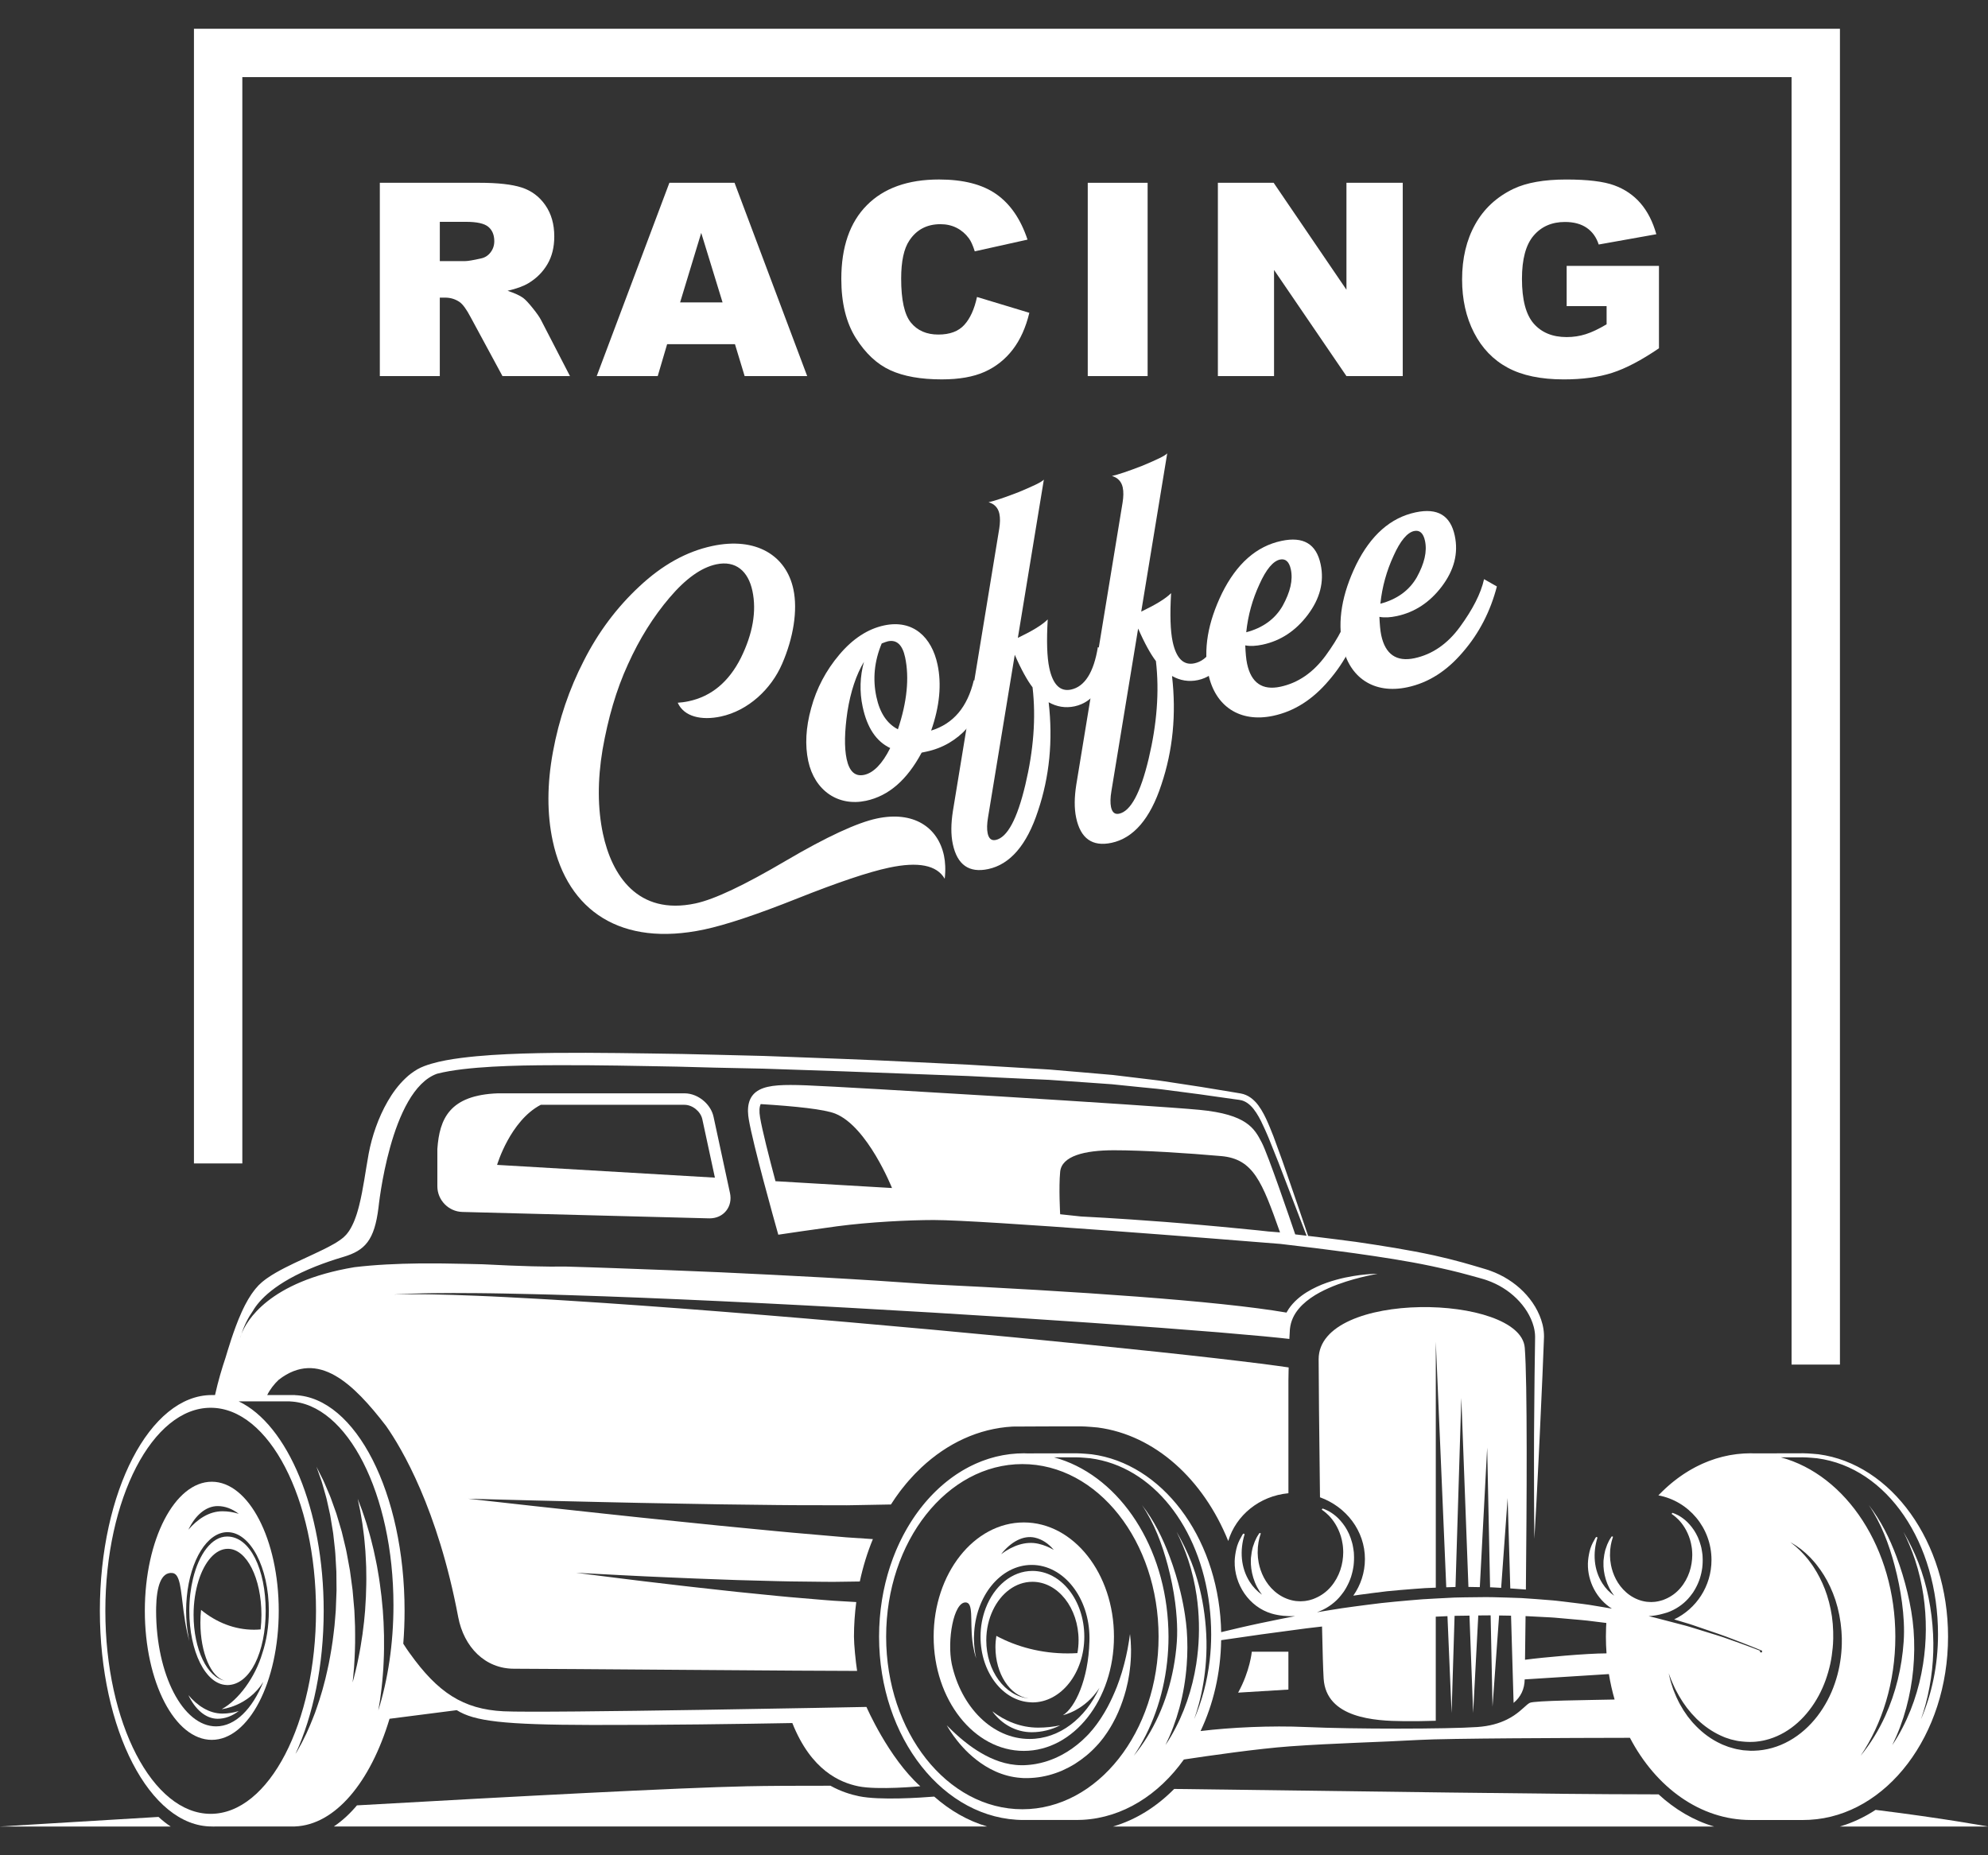
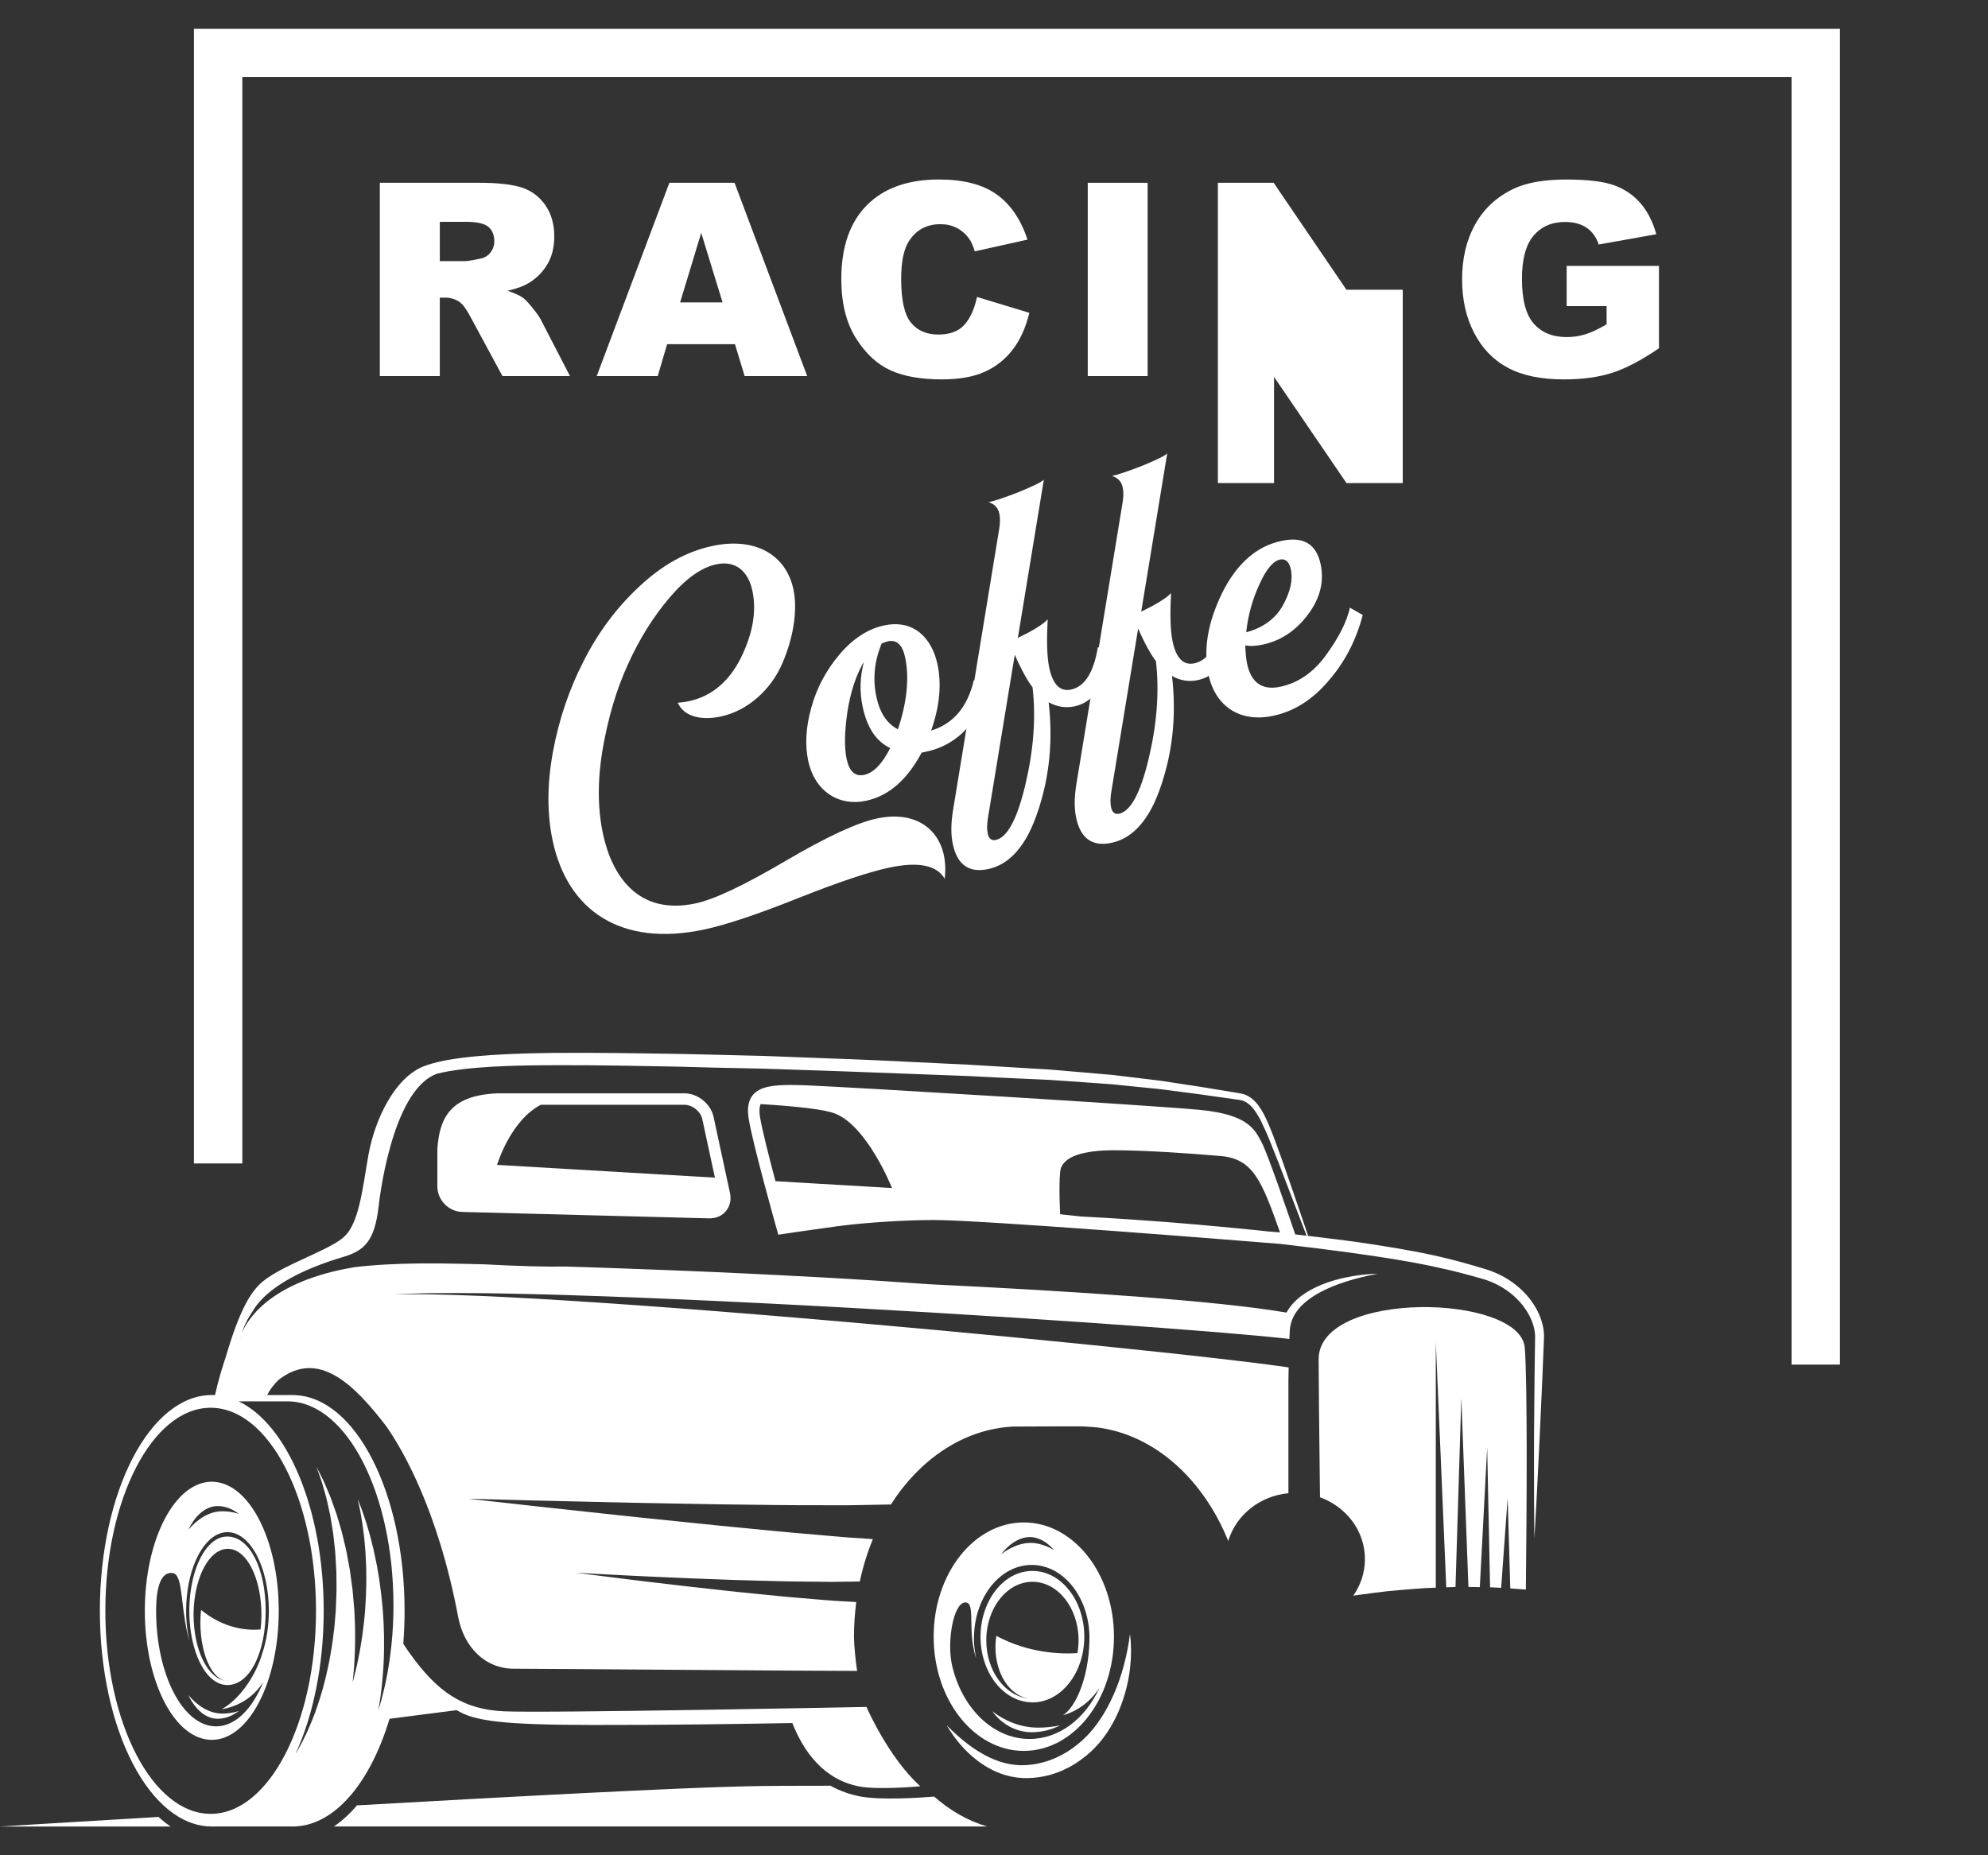
<svg xmlns="http://www.w3.org/2000/svg" id="a" data-name="Vrstva 1" width="300" height="280" viewBox="0 0 300 280">
  <rect x="0" y="0" width="300" height="280" fill="#333333" stroke="none" />
  <defs>
    <style>
      .b {
        fill: #fff;
      }
    </style>
  </defs>
  <g>
    <path class="b" d="m134.144,130.952c-3.073.654-7.656,2.193-13.812,4.64-6.096,2.43-10.8,3.995-14.055,4.688-12.53,2.667-20.618-2.79-22.874-13.393-.859-4.039-.865-8.507.042-13.425.905-4.912,2.455-9.464,4.638-13.708,2.172-4.303,4.964-8.046,8.381-11.228,3.465-3.255,7.122-5.293,11.039-6.127,6.567-1.397,11.131,1.408,12.223,6.529.679,3.192-.006,7.369-1.699,11.257-1.644,3.812-5.109,7.072-9.265,7.956-2.893.616-5.534.042-6.489-2.084.434-.029.989-.084,1.653-.226,3.433-.731,6.052-2.924,7.868-6.523,1.806-3.657,2.403-7.063,1.749-10.134-.628-2.951-2.497-4.633-5.45-4.005-2.289.488-4.636,2.185-7.053,5.029-2.419,2.842-4.539,6.192-6.29,10.092-1.766,3.84-2.993,8.132-3.819,12.838-.777,4.638-.748,8.915.059,12.709,1.322,6.207,5.214,12.369,13.951,10.511,2.893-.616,7.407-2.771,13.62-6.427,6.215-3.653,10.804-5.763,13.756-6.391,5.543-1.179,9.221,1.311,10.132,5.591.205.964.268,2.147.115,3.504-1.198-2.076-4.018-2.61-8.416-1.674Z" />
    <path class="b" d="m149.081,103.465c-1.026,4.939-4.275,8.907-9.277,9.971l-.721.153c-2.21,4.124-4.971,6.538-8.404,7.269-4.158.884-7.752-1.502-8.714-6.02-.499-2.348-.375-5.019.446-7.966.811-3.006,2.25-5.708,4.263-8.086,2.013-2.382,4.277-3.869,6.749-4.395,4.399-.936,7.185,1.806,8.056,5.905.628,2.951.331,6.29-.964,9.967,3.37-1.033,5.478-3.561,6.443-7.604l2.122.806Zm-14.745,9.432c-2.101-1.001-3.479-3.037-4.158-6.232-.488-2.287-.406-4.573.195-6.778-1.16,1.948-2.011,4.46-2.493,7.522-.436,2.989-.49,5.392-.119,7.141.398,1.868,1.265,2.69,2.652,2.394,1.385-.295,2.734-1.653,3.923-4.047Zm-1.28-15.784c-1.127,2.694-1.372,5.392-.806,8.044.524,2.47,1.619,4.062,3.249,4.912,1.387-4.137,1.741-7.801,1.087-10.874-.398-1.868-1.265-2.692-2.591-2.409-.241.05-.53.174-.938.327Z" />
    <path class="b" d="m167.798,98.474c-.871,4.782-2.746,7.512-5.639,8.127-1.385.295-2.694.069-3.911-.616.664,5.777.128,11.244-1.609,16.401-1.678,5.142-4.204,8.071-7.518,8.777-2.891.614-4.671-.643-5.337-3.775-.308-1.447-.279-3.09.013-4.979l6.992-42.61c.134-.848.161-1.609.021-2.271-.193-.903-.756-1.477-1.63-1.734.905-.193,2.434-.706,4.585-1.54,2.139-.897,3.402-1.479,3.758-1.871l-3.923,23.884c2.114-1.016,3.626-1.906,4.508-2.786-.189,3.251-.111,5.691.235,7.319.538,2.53,1.651,3.615,3.278,3.27,2.049-.436,3.425-2.556,4.053-6.403l2.124.806Zm-13.069,19.973c1.23-5.176,1.628-10.107,1.089-14.715-.786-1.028-1.701-2.662-2.683-4.91l-4.034,24.539c-.17.98-.184,1.801-.057,2.407.168.781.559,1.14,1.221.999,1.747-.373,3.234-3.146,4.464-8.32Z" />
    <path class="b" d="m186.415,94.513c-.871,4.782-2.746,7.512-5.639,8.127-1.385.293-2.694.069-3.911-.616.664,5.777.128,11.244-1.609,16.401-1.678,5.142-4.204,8.071-7.518,8.775-2.891.616-4.671-.641-5.337-3.773-.308-1.447-.279-3.092.013-4.979l6.992-42.61c.134-.848.161-1.609.021-2.271-.193-.903-.756-1.479-1.63-1.734.905-.193,2.434-.706,4.585-1.54,2.139-.897,3.402-1.481,3.758-1.871l-3.923,23.884c2.114-1.018,3.626-1.906,4.508-2.786-.189,3.251-.111,5.691.235,7.319.538,2.53,1.651,3.615,3.278,3.27,2.049-.436,3.425-2.556,4.053-6.406l2.124.809Zm-13.069,19.973c1.23-5.176,1.628-10.109,1.089-14.715-.786-1.028-1.701-2.662-2.683-4.91l-4.034,24.537c-.17.982-.184,1.804-.057,2.409.168.781.559,1.14,1.221.999,1.747-.373,3.234-3.146,4.464-8.32Z" />
    <path class="b" d="m205.645,92.816c-.972,3.729-2.658,7.049-5.136,9.908-2.417,2.847-5.186,4.629-8.379,5.308-5.063,1.077-8.752-1.475-9.765-6.234-.809-3.796-.096-7.851,2.049-12.277,2.204-4.434,5.168-7.08,8.963-7.887,3.314-.706,5.262.452,5.915,3.527.563,2.648-.094,5.182-1.961,7.658-1.82,2.401-4.085,3.892-6.795,4.47-.964.205-1.833.262-2.62.115.05,1.123.121,2.051.277,2.773.616,2.893,2.308,4.045,5.019,3.467,2.65-.563,4.964-2.124,6.864-4.736,1.902-2.608,3.153-5.015,3.634-7.195l1.935,1.102Zm-15.595-4.619c-1.037,2.235-1.72,4.648-1.988,7.225,2.503-.658,4.359-1.998,5.507-4.007,1.133-2.065,1.573-3.861,1.225-5.486-.243-1.144-.792-1.657-1.636-1.479-1.024.218-2.084,1.452-3.109,3.747Z" />
-     <path class="b" d="m225.888,88.509c-.97,3.729-2.656,7.049-5.134,9.906-2.417,2.847-5.186,4.629-8.381,5.308-5.061,1.079-8.752-1.473-9.763-6.232-.809-3.796-.096-7.851,2.047-12.277,2.204-4.434,5.17-7.08,8.965-7.889,3.314-.704,5.26.455,5.913,3.53.563,2.648-.092,5.182-1.959,7.658-1.82,2.401-4.085,3.892-6.797,4.468-.964.205-1.831.264-2.62.115.052,1.125.124,2.053.277,2.775.616,2.893,2.308,4.043,5.021,3.467,2.65-.566,4.962-2.126,6.864-4.736,1.902-2.608,3.153-5.015,3.632-7.195l1.935,1.102Zm-15.593-4.621c-1.035,2.235-1.72,4.65-1.99,7.225,2.505-.658,4.361-1.998,5.509-4.005,1.133-2.067,1.571-3.863,1.225-5.488-.243-1.144-.794-1.657-1.636-1.477-1.026.218-2.086,1.452-3.109,3.745Z" />
  </g>
  <path class="b" d="m205.975,235.3c0,2.042-.648,3.938-1.756,5.52.352-.05.7-.106,1.057-.15,1.316-.181,2.655-.346,4.013-.513,1.361-.138,2.744-.25,4.138-.359,1.07-.098,2.154-.147,3.242-.186v-37.109l1.58,37.053c.465-.015.929-.03,1.394-.045l.878-28.526,1.073,28.521.323.002c.465.008.93.016,1.394.024l1.112-21.069.439,21.096.261.005c.355.013.71.039,1.065.058.115.006.229.015.344.022l.98-13.56.399,13.646c.133.009.267.015.4.025.654.048,1.306.084,1.953.142.134-12.973.24-31.384-.169-36.493-.65-8.128-31.105-8.795-31.105,1.734,0,2.229.081,11.184.204,20.837,3.962,1.432,6.782,5.062,6.782,9.325Z" />
  <path class="b" d="m155.548,256.915c.084.003.166.016.25.016,4.324,0,7.83-4.443,7.83-9.922,0-5.48-3.506-9.922-7.83-9.922-3.114,0-5.795,2.308-7.057,5.643-.491,1.297-.774,2.745-.774,4.279,0,5.372,3.372,9.737,7.58,9.906Zm-5.715-13.901c1.218-2.565,3.43-4.287,5.965-4.287,3.845,0,6.964,3.951,6.964,8.823,0,.668-.063,1.315-.175,1.94-.485.03-.975.046-1.468.046-3.957,0-7.646-.972-10.764-2.646-.087.547-.138,1.114-.138,1.698,0,4.039,2.194,7.349,5.002,7.748-3.574-.374-6.384-4.162-6.384-8.786,0-1.661.369-3.21.999-4.536Z" />
  <path class="b" d="m155.69,261.43c1.517,0,2.966-.368,4.294-1.036-1.072.225-2.182.344-3.318.344-2.711,0-5.082-1.048-6.919-2.466,1.357,1.887,3.511,3.158,5.943,3.158Z" />
-   <path class="b" d="m258.273,235.43c0,3.967-2.307,7.387-5.636,8.972.01.003.021.007.031.009.507.152,1.002.301,1.487.446.484.146.959.28,1.413.444.912.313,1.777.61,2.59.888.81.283,1.574.529,2.268.791.693.264,1.329.506,1.904.725,1.152.429,2.045.808,2.659,1.049.307.121.54.223.698.288.158.066.239.1.239.1l-.071.267s-.1-.026-.282-.073l.047-.195s-.083-.033-.242-.095c-.161-.061-.397-.158-.708-.273-.623-.227-1.53-.586-2.698-.991-.583-.206-1.228-.435-1.931-.683-.708-.24-1.484-.466-2.309-.725-.827-.256-1.707-.527-2.635-.814-.463-.154-.947-.261-1.439-.395-.493-.129-.997-.26-1.511-.395-.516-.135-1.042-.272-1.578-.411-.537-.14-1.082-.288-1.644-.41-.045-.01-.092-.02-.137-.03.774-.054,1.501-.177,2.106-.356.006-.002.013-.002.018-.004l.235-.065.469-.136c.154-.05.302-.116.452-.176,1.19-.51,2.231-1.303,2.985-2.26l.276-.362c.091-.121.183-.24.256-.371.15-.258.318-.505.436-.772.125-.265.261-.522.353-.794.101-.268.199-.535.261-.808.069-.271.145-.537.181-.808.043-.269.095-.534.101-.8.008-.132.015-.263.022-.393.009-.13.014-.259.007-.388-.004-.128-.008-.256-.012-.382l-.009-.188-.005-.093-.004-.088-.005-.04c-.015-.106-.029-.211-.044-.316l-.023-.159-.033-.191c-.023-.125-.045-.25-.067-.374-.025-.118-.059-.229-.088-.342-.119-.448-.273-.867-.443-1.257-.184-.384-.368-.744-.585-1.061-.215-.318-.435-.604-.66-.855-.44-.51-.903-.869-1.293-1.129-.39-.263-.731-.407-.955-.505-.231-.089-.354-.128-.354-.128l-.109.167s.099.071.284.204c.183.137.442.35.742.652.299.304.627.706.939,1.21.31.504.597,1.112.812,1.808.098.351.192.719.246,1.108.014.097.027.195.042.294.008.098.016.197.025.297.023.197.017.412.026.624-.007.825-.132,1.712-.425,2.57-.291.859-.747,1.695-1.365,2.415-.612.725-1.408,1.308-2.29,1.674-.111.044-.219.098-.332.135l-.343.102c-.228.082-.46.1-.69.148-.111.027-.239.027-.361.036l-.368.023c-.098,0-.231-.011-.344-.016-.118-.009-.236-.007-.353-.024-.936-.116-1.819-.48-2.557-.997-.741-.516-1.339-1.178-1.785-1.878-.448-.701-.744-1.441-.933-2.143-.041-.178-.081-.352-.12-.521-.033-.171-.048-.339-.075-.501-.012-.082-.024-.161-.036-.241-.005-.082-.009-.163-.014-.243-.009-.16-.018-.316-.026-.466.005-.286.01-.572.028-.825.033-.255.055-.491.09-.701.044-.208.083-.393.117-.554.034-.161.087-.298.118-.409.069-.222.105-.34.105-.34l-.191-.061s-.074.106-.201.308c-.061.105-.147.221-.227.381-.082.16-.171.351-.266.571-.086.218-.164.462-.258.735-.047.136-.073.28-.106.431-.016.076-.032.153-.048.231-.008.04-.016.08-.024.12l-.012.061-.003.015c.001.069-.001.023-.001.041l-.001.007-.004.029c-.02.152-.04.309-.062.47-.01.081-.021.163-.031.247-.003.096-.006.193-.008.292-.005.197-.007.408.004.614.018.201.037.408.056.618.114.84.365,1.755.829,2.659.199.384.445.764.724,1.132-.696-.487-1.303-1.117-1.769-1.85-1.328-2.077-1.466-4.598-.757-6.909.018-.058-.12-.114-.178-.1-.084.02-.269.417-.307.479-.317.523-.568,1.13-.704,1.727-.135.589-.221,1.144-.246,1.753,0-.006,0-.007-.001.007-.007.283-.002.092 0.0.015-.065,2.733,1.339,5.399,3.621,6.829-.5-.085-1.001-.171-1.51-.257-.634-.11-1.276-.217-1.926-.319-.649-.102-1.31-.17-1.974-.258-.665-.082-1.335-.171-2.011-.246-.339-.039-.678-.078-1.018-.117-.341-.043-.684-.059-1.027-.09-.688-.054-1.38-.108-2.075-.164-.696-.048-1.396-.095-2.099-.144-1.406-.045-2.825-.104-4.249-.131-.712-.027-1.425-.009-2.138-.003-.714.008-1.427.016-2.142.024l-1.071.022-.535.012-.533.027c-.712.036-1.421.073-2.131.109-1.419.065-2.83.159-4.222.295-1.395.122-2.778.248-4.14.399-1.359.167-2.7.331-4.018.512-1.32.168-2.608.365-3.869.576-.623.104-1.24.203-1.849.302l.081-.023c.161-.052.314-.12.471-.184,1.237-.531,2.319-1.354,3.104-2.35l.286-.376c.095-.125.192-.25.267-.385.156-.269.331-.525.454-.804.131-.275.271-.542.367-.825.105-.278.206-.556.271-.84.072-.282.151-.559.189-.84.044-.28.099-.555.105-.832.008-.137.016-.274.023-.409.008-.135.015-.27.007-.404-.004-.133-.008-.265-.012-.397l-.009-.195-.006-.097-.003-.091-.006-.041c-.016-.11-.031-.22-.046-.328l-.024-.166-.034-.199c-.023-.131-.047-.261-.071-.389-.026-.123-.06-.239-.091-.356-.123-.466-.284-.902-.46-1.306-.191-.399-.382-.774-.608-1.104-.223-.331-.453-.628-.686-.889-.457-.529-.938-.904-1.345-1.174-.405-.273-.759-.423-.993-.524-.24-.092-.367-.133-.367-.133l-.113.175s.103.073.296.212c.19.142.459.363.771.678.31.315.652.735.976,1.257.322.525.621,1.157.845,1.88.103.365.201.747.256,1.152.014.101.029.203.043.306.009.102.018.205.027.309.024.205.018.429.027.648-.006.859-.137,1.78-.441,2.672-.302.893-.776,1.763-1.419,2.512-.636.753-1.464,1.359-2.382,1.741-.115.045-.227.101-.345.14l-.357.107c-.237.085-.478.104-.717.154-.116.028-.248.027-.375.037l-.382.024c-.103.001-.241-.011-.359-.016-.122-.009-.246-.007-.367-.025-.973-.121-1.891-.499-2.659-1.036-.77-.537-1.392-1.225-1.855-1.953-.466-.73-.774-1.498-.971-2.229-.043-.184-.084-.365-.125-.541-.034-.178-.05-.352-.078-.521-.012-.085-.025-.169-.037-.251-.005-.086-.01-.17-.015-.253-.009-.167-.018-.328-.027-.485.005-.297.011-.595.029-.859.035-.264.057-.51.093-.728.046-.216.086-.408.122-.576.035-.168.091-.31.122-.425.071-.23.109-.354.109-.354l-.198-.063s-.077.11-.21.322c-.063.108-.152.229-.236.395-.086.167-.177.365-.276.594-.09.227-.171.48-.269.764-.048.141-.076.291-.11.448-.016.079-.033.159-.05.241-.008.041-.016.083-.025.124l-.013.063-.003.016c.001.071,0,.023-.001.041l-.001.007-.003.03c-.022.157-.043.321-.065.488-.011.084-.022.17-.033.257-.003.1-.005.201-.009.304-.005.206-.007.425.005.639.019.21.038.424.058.643.118.874.379,1.826.862,2.765.207.399.462.794.752,1.176-.724-.506-1.354-1.162-1.84-1.923-1.38-2.159-1.524-4.781-.786-7.183.019-.061-.125-.119-.185-.104-.088.022-.28.433-.32.498-.33.544-.59,1.175-.732,1.796-.141.613-.23,1.19-.256,1.823,0-.007,0-.008-.001.007-.007.295-.002.095 0.0.016-.083,3.51,2.163,6.915,5.581,7.922,1.092.322,2.362.432,3.559.384-.702.132-1.394.264-2.067.403-1.12.231-2.202.446-3.238.668-1.034.23-2.028.432-2.968.657-.94.223-1.831.435-2.669.633-.013.003-.025.006-.038.009-.068.016-.131.032-.199.048,0-.003,0-.007-0-.009-.007-.373-.02-.744-.038-1.114-.685-13.478-8.979-24.33-19.499-25.718v-.001s-1.516-.15-2.289-.15c-.476,0-5.03.006-7.444.016-.171-.005-.34-.016-.511-.016-.255,0-.506.013-.759.024-.107.001-.181.003-.205.004h-.019v.001c-.013.001-.025.003-.038.003-.248.014-.493.04-.738.064-.119.012-.238.02-.356.034-.237.029-.472.068-.707.106-.123.02-.248.037-.371.059-.229.043-.455.094-.682.146-.127.029-.254.054-.38.086-.22.055-.438.119-.655.182-.13.038-.261.073-.389.114-.212.067-.421.141-.63.216-.132.047-.264.092-.396.142-.204.078-.406.163-.608.249-.132.056-.265.11-.396.17-.197.089-.392.184-.587.28-.132.065-.265.129-.396.198-.19.099-.377.204-.565.31-.132.074-.264.148-.394.226-.183.109-.364.223-.544.338-.131.083-.261.167-.39.253-.176.118-.349.24-.522.364-.13.093-.259.186-.387.282-.169.126-.335.257-.5.389-.128.102-.255.205-.381.31-.161.135-.321.273-.479.413-.125.111-.251.223-.374.337-.154.142-.306.287-.457.434-.123.12-.245.241-.367.365-.146.149-.291.301-.435.455-.12.129-.239.26-.357.392-.139.156-.277.314-.413.474-.117.138-.232.277-.347.419-.131.162-.262.326-.39.492-.113.147-.225.295-.335.445-.124.168-.247.337-.368.509-.109.155-.216.313-.322.472-.116.173-.232.347-.345.524-.105.164-.207.331-.309.498-.108.178-.216.356-.321.538-.1.173-.197.348-.294.524-.101.183-.201.365-.299.551-.094.18-.186.364-.277.547-.093.187-.186.374-.276.564-.089.189-.174.381-.26.572-.085.191-.17.38-.252.573-.083.197-.162.398-.242.598-.077.193-.154.385-.227.581-.077.206-.149.414-.222.623-.069.196-.139.39-.204.589-.07.213-.135.429-.201.645-.061.198-.123.396-.18.597-.063.22-.12.444-.178.667-.053.201-.107.4-.157.603-.055.229-.105.462-.156.694-.044.2-.09.399-.131.601-.048.239-.089.481-.132.722-.036.2-.074.399-.106.601-.04.25-.073.505-.107.757-.027.195-.057.39-.08.586-.032.268-.056.54-.081.81-.018.186-.04.37-.054.557-.024.307-.039.617-.056.927-.008.153-.021.305-.027.458-.018.466-.028.934-.028,1.406,0,15.283,9.778,27.672,21.839,27.672.31,0,7.645.005,7.955,0,.345-.005.955-.027.955-.027,6.045-.33,11.449-3.778,15.247-9.101,3.737-.565,11.163-1.636,15.986-1.985,6.665-.482,13.818-.644,19.508-.969,4.271-.244,22.829-.305,31.82-.32,3.91,7.473,10.605,12.403,18.211,12.403.31,0,7.645.005,7.955,0,.344-.005.955-.027.955-.027,11.618-.634,20.884-12.768,20.884-27.645,0-14.304-8.565-26.072-19.55-27.522v-.001s-1.517-.15-2.289-.15c-.476,0-5.03.006-7.443.016-.171-.005-.34-.016-.511-.016-.255,0-.506.013-.759.024-.107.001-.181.003-.205.004h-.019v.001c-.013.001-.025.003-.038.003-.247.014-.492.04-.737.064-.119.012-.239.02-.357.034-.237.029-.471.068-.705.106-.124.021-.25.037-.373.06-.228.043-.453.094-.678.145-.128.029-.257.055-.384.087-.219.055-.435.118-.651.181-.131.038-.264.074-.394.115-.209.066-.416.14-.623.214-.134.048-.269.094-.403.145-.202.077-.401.161-.6.246-.135.057-.271.113-.405.174-.194.088-.387.182-.578.276-.135.067-.271.132-.405.202-.187.097-.371.201-.555.305-.136.076-.271.152-.405.232-.179.107-.356.218-.533.331-.135.086-.269.172-.402.261-.172.116-.342.235-.511.356-.134.095-.267.191-.398.29-.165.124-.327.251-.489.38-.132.105-.263.211-.393.319-.157.131-.313.266-.467.402-.13.115-.259.23-.387.349-.15.138-.298.279-.444.422-.127.124-.254.25-.379.377-.081.082-.163.161-.243.245,4.559.853,8.014,4.887,8.014,9.743Zm-28.055,8.474c1.136.059,2.269.119,3.386.176.337.022.675.028,1.01.061.335.03.669.059,1.001.089.666.059,1.326.118,1.981.175.655.063,1.306.106,1.948.182.641.079,1.276.158,1.904.236.323.04.64.079.959.119-.004.068-.008.135-.012.202-.008.153-.021.305-.027.458-.018.466-.028.934-.028,1.406,0,.851.035,1.691.094,2.522-3.027.001-9.57.6-12.301.964.023-1.644.053-3.919.084-6.59Zm-75.938,29.151c-11.353,0-20.556-11.661-20.556-26.046s9.203-26.047,20.556-26.047,20.556,11.661,20.556,26.047-9.203,26.046-20.556,26.046Zm27.749-26.424c-.067-1.352-.206-2.699-.417-4.033-.368-2.321-.961-4.604-1.815-6.803-.621-1.602-1.385-3.127-2.241-4.616.674,1.385,1.272,2.793,1.757,4.258.576,1.738.99,3.538,1.259,5.349.105.708.181,1.42.241,2.133.225,2.698.132,5.423-.276,8.097-.006.041-.01.084-.017.125-.596,3.811-1.843,7.529-3.789,10.866-.27.463-.558.917-.856,1.365.877-1.799,1.582-3.682,2.105-5.612.571-2.102.932-4.267,1.098-6.445.135-1.765.143-3.54.01-5.3-.059-.768-.155-1.534-.27-2.296-.172-1.141-.395-2.276-.663-3.396-.437-1.823-.982-3.623-1.64-5.378-1.04-2.776-2.349-5.468-4.19-7.805,1.868,2.757,3.051,5.918,3.902,9.122.487,1.838.865,3.708,1.113,5.593.104.785.178,1.574.232,2.365.08,1.186.101,2.376.019,3.564-.092,1.322-.265,2.639-.51,3.942-.47,2.502-1.22,4.952-2.278,7.269-.976,2.139-2.214,4.174-3.71,5.991,2.646-3.918,4.441-8.781,5.029-14.137.138-1.256.214-2.536.214-3.84,0-.763-.031-1.516-.079-2.263-.785-12.281-7.893-22.294-17.198-24.801,1.605-.003,3.01-.005,3.26-.005.746,0,2.212.145,2.212.145v.001c9.454,1.248,16.531,10.405,17.969,22.156.177,1.445.274,2.928.274,4.442,0,1.331-.078,2.64-.226,3.919-.368,3.172-1.178,6.16-2.345,8.868.257-.74.493-1.486.695-2.241.568-2.123.932-4.311,1.087-6.511.096-1.362.112-2.728.045-4.087Zm48.822,10.368c-.495.237-1.154,1.079-2.382,1.9-.319.213-.68.424-1.084.623-1.1.543-2.534.993-4.46,1.125-4.567.313-18.695.326-25.848,0-5.261-.239-11.385.054-15.905.607,1.909-4.02,3.032-8.703,3.107-13.714.141-.021.274-.041.418-.061,1.695-.244,3.607-.519,5.693-.82,2.088-.28,4.351-.583,6.744-.904.774-.091,1.568-.184,2.368-.278.079,3.716.162,6.571.243,7.853.379,5.997,7.754,6.399,12.03,6.43,1.736.013,3.369-.003,4.89-.058v-15.71c.088-.004.176-.008.264-.012.5-.023,1.001-.044,1.502-.066l.623,14.61.451-14.658.047-.002.526-.008,1.052-.014c.208-.004.415-.007.623-.01l.553,14.692.776-14.714c.05-.001.101-.002.152-.003.571-.008,1.142-.02,1.712-.014l.286,13.776.994-13.758c.602.01,1.201.02,1.8.03l.385,13.166c1.073-.894,1.65-2.055,1.674-3.549l12.708-.803c.216,1.316.504,2.599.861,3.84-3.9.092-12.062.148-12.806.503Zm41.149-37.059c.746,0,2.212.145,2.212.145v.001c10.616,1.401,18.244,12.774,18.244,26.598,0,4.635-.935,8.991-2.572,12.791.257-.741.494-1.489.696-2.245.92-3.437,1.309-7.044,1.132-10.598-.184-3.704-.888-7.373-2.232-10.836-.621-1.602-1.386-3.127-2.242-4.616.675,1.385,1.272,2.793,1.758,4.258.576,1.738.99,3.538,1.258,5.349.507,3.427.483,6.935-.052,10.355-.596,3.811-1.843,7.529-3.789,10.866-.27.463-.558.917-.856,1.365.877-1.799,1.582-3.682,2.105-5.612,1.033-3.806,1.405-7.812,1.108-11.745-.146-1.918-.486-3.823-.934-5.692-.437-1.823-.982-3.623-1.64-5.378-1.04-2.776-2.35-5.468-4.19-7.805,1.868,2.757,3.051,5.918,3.901,9.122.488,1.838.865,3.708,1.114,5.593.259,1.965.388,3.949.25,5.928-.268,3.861-1.179,7.687-2.787,11.211-.976,2.139-2.214,4.174-3.71,5.991,3.266-4.837,5.243-11.112,5.243-17.977,0-13.3-7.406-24.405-17.277-27.064,1.605-.003,3.01-.005,3.26-.005Zm-4.988,42.51c.779-.241,1.538-.576,2.261-.994,1.444-.839,2.73-2.01,3.774-3.373,1.05-1.36,1.871-2.905,2.448-4.511.288-.804.52-1.621.703-2.442.178-.821.291-1.646.369-2.461.016-.205.032-.408.047-.61.008-.203.016-.406.024-.607l.006-.15.001-.038c.001.031,0-.003,0-.003v-.018l-.001-.078-.003-.31c-.001-.206-.002-.411-.003-.615-.01-.401-.044-.775-.063-1.158-.035-.383-.088-.763-.129-1.138-.22-1.492-.59-2.882-1.065-4.117-.48-1.233-1.049-2.315-1.637-3.222-.282-.463-.605-.855-.881-1.236-.305-.356-.57-.702-.851-.974-.136-.141-.265-.275-.386-.401-.129-.119-.25-.229-.361-.333-.113-.103-.217-.199-.313-.287-.096-.087-.193-.155-.275-.222-.331-.265-.508-.406-.508-.406,0,0,.195.117.559.335.09.057.195.114.303.189.106.076.223.159.349.248.125.091.263.186.406.292.137.114.28.236.433.365.316.248.622.569.973.903.169.174.333.365.508.559.18.192.344.407.516.629.692.882,1.386,1.957,1.967,3.219.138.319.278.644.421.976.124.34.25.687.378,1.039.109.359.214.726.32,1.099.086.378.177.761.26,1.152.065.394.139.791.197,1.2.042.41.099.838.129,1.252.01.203.022.408.033.614l.014.309.004.078.002.058-.001.04v.161c-.001.215-.001.43-.003.647-.009.216-.018.434-.027.652-.095,1.747-.421,3.549-1.027,5.297-.593,1.752-1.483,3.442-2.635,4.947-1.157,1.498-2.596,2.806-4.248,3.725-1.647.927-3.488,1.442-5.305,1.489l-.317.005-.179.003-.167-.011c-.222-.015-.444-.029-.664-.044-.11-.009-.22-.012-.329-.025l-.324-.054c-.215-.038-.428-.075-.641-.112-.212-.038-.416-.109-.622-.162-.204-.059-.41-.108-.609-.175-.196-.076-.391-.15-.584-.224-.191-.076-.388-.14-.567-.239-1.485-.68-2.712-1.629-3.693-2.62-.121-.126-.24-.252-.358-.375-.118-.123-.236-.244-.338-.376-.211-.259-.42-.508-.613-.757-.18-.261-.354-.514-.523-.761-.043-.062-.084-.123-.125-.184-.037-.063-.074-.127-.11-.19-.073-.125-.146-.248-.217-.369-.297-.476-.51-.956-.723-1.388-.199-.44-.351-.857-.503-1.225-.129-.379-.236-.72-.329-1.014-.05-.146-.084-.285-.114-.412-.031-.127-.059-.242-.084-.344-.098-.413-.15-.633-.15-.633,0,0,.081.211.233.607.038.099.079.21.125.332.045.122.095.256.163.393.125.278.27.597.432.954.188.346.378.736.615,1.142.256.396.494.845.822,1.278.078.11.157.222.239.337.04.057.08.114.122.172.044.054.089.11.135.165.182.221.369.448.56.681.207.22.418.444.635.674.104.119.223.225.343.333.119.108.239.218.36.329.986.865,2.178,1.655,3.545,2.214.166.081.346.129.523.189.177.059.355.118.534.176.181.052.368.086.553.13.186.037.37.094.561.117.764.107,1.534.174,2.344.122.221-.005.399-.036.593-.056.19-.016.389-.057.587-.09.199-.029.395-.078.592-.125.198-.042.393-.101.587-.161Z" />
  <path class="b" d="m170.668,248.481c-.01-.597-.064-1.065-.093-1.382-.033-.316-.051-.486-.051-.486,0,0-.025.168-.074.483-.022.157-.05.35-.082.578-.032.227-.087.486-.135.776-.025.144-.052.297-.08.456-.027.16-.068.325-.103.498-.078.345-.141.72-.249,1.112-.1.393-.192.814-.327,1.248-.062.218-.125.44-.191.669-.074.225-.149.456-.226.691-.038.118-.076.237-.115.356-.043.118-.086.239-.13.359-.089.241-.179.486-.27.736-.209.489-.395,1.002-.642,1.508-.463,1.021-1.008,2.067-1.665,3.078-.152.261-.342.498-.509.752-.167.256-.358.493-.546.736-.095.119-.186.246-.284.361l-.293.333c-.098.113-.189.225-.292.34l-.347.356c-.861.882-1.856,1.684-2.915,2.343-.531.33-1.082.623-1.646.882-.569.244-1.143.47-1.731.641-.146.043-.294.077-.442.116l-.22.058-.222.046c-.149.03-.295.067-.444.093-.149.023-.297.047-.445.071-.151.028-.288.035-.432.053-.146.014-.273.036-.442.041-.16.009-.32.018-.479.027l-.059.004h-.029l-.109-.001-.214-.001c-1.144-.007-2.259-.217-3.288-.559-1.03-.341-1.973-.804-2.813-1.298-.84-.495-1.585-1.014-2.217-1.516-.327-.24-.605-.497-.882-.716-.269-.227-.507-.448-.728-.642-.212-.201-.401-.383-.571-.538-.171-.154-.304-.299-.418-.41-.227-.223-.348-.341-.348-.341,0,0,.087.145.251.418.163.273.415.666.764,1.156.181.237.376.506.601.79.23.279.474.587.763.893.561.627,1.253,1.287,2.079,1.937.827.647,1.798,1.278,2.928,1.78,1.127.499,2.419.867,3.803.96l.259.018.131.01.033.002c.016,0-.015.001.042.001h.015l.059.001c.159,0,.32.001.48.001.152.004.344-.013.521-.022.178-.012.365-.016.536-.039.699-.061,1.399-.193,2.094-.367.692-.184,1.376-.416,2.042-.701.66-.295,1.304-.629,1.921-1.006,1.222-.776,2.34-1.684,3.296-2.736l.337-.365c.114-.133.229-.278.343-.417.112-.141.225-.282.337-.423.108-.14.201-.282.301-.423.198-.282.398-.558.569-.849.174-.288.361-.569.511-.863.651-1.153,1.143-2.329,1.531-3.462.203-.563.352-1.126.507-1.665.065-.273.127-.541.189-.805.03-.131.06-.261.09-.39.023-.131.047-.259.071-.387.045-.255.09-.505.133-.748.035-.246.066-.486.095-.719.065-.467.099-.912.127-1.329.037-.416.039-.809.046-1.17.002-.18.01-.353.006-.518-.005-.165-.01-.323-.015-.472Z" />
  <path class="b" d="m34.155,254.303c.041.002.082.012.124.012,3.489,0,5.815-5.019,5.815-11.21,0-6.192-2.326-11.211-5.815-11.211-2.311,0-4.247,2.605-5.155,6.369-.354,1.467-.556,3.105-.556,4.841,0,6.11,2.437,11.07,5.588,11.198Zm-4.202-15.711c.905-2.898,2.547-4.844,4.43-4.844,2.855,0,5.068,4.463,5.068,9.968,0,.756-.045,1.489-.125,2.198-.328.028-.658.047-.991.047-2.939,0-5.679-1.099-7.993-2.99-.065.618-.103,1.258-.103,1.918,0,4.56,1.626,8.298,3.708,8.755-2.651-.428-4.735-4.705-4.735-9.927,0-1.877.274-3.626.742-5.125Z" />
  <path class="b" d="m31.96,262.583c5.581,0,10.104-8.721,10.104-19.478,0-10.758-4.524-19.479-10.104-19.479-5.58,0-10.104,8.721-10.104,19.479,0,10.757,4.524,19.478,10.104,19.478Zm.886-35.283c1.127,0,2.202.416,3.189,1.171-.797-.255-1.621-.389-2.465-.389-2.014,0-3.774,1.184-5.138,2.787,1.007-2.133,2.607-3.568,4.413-3.568Zm-9.283,15.291c.069-3.103.727-5.369,2.449-5.192,1.199.123,1.26,2.507,1.689,5.758.142,1.078.325,2.248.603,3.467.08.352.167.706.265,1.064-.048-.219-.087-.446-.128-.671-.226-1.227-.355-2.539-.355-3.912,0-.725.04-1.431.105-2.12.526-5.542,3.071-9.75,6.138-9.75,3.447,0,6.243,5.314,6.243,11.87,0,2.356-.361,4.552-.984,6.398-1.056,3.594-3.552,7.035-6.123,8.444,0,0,3.932-.371,6.273-4.115-1.656,4.086-4.234,6.715-7.132,6.715-4.997,0-9.048-7.809-9.048-17.442,0-.172.004-.343.007-.513Z" />
  <path class="b" d="m32.845,259.399c1.127,0,2.202-.416,3.189-1.171-.797.255-1.621.389-2.465.389-2.014,0-3.774-1.184-5.138-2.786,1.007,2.133,2.607,3.568,4.413,3.568Z" />
  <path class="b" d="m154.498,264.248c7.514,0,13.605-7.718,13.605-17.239,0-9.521-6.091-17.24-13.605-17.24-7.514,0-13.605,7.718-13.605,17.24,0,9.521,6.091,17.239,13.605,17.239Zm1.682-32.183c1.098.252,2.053.898,2.846,1.855-.719-.426-1.493-.742-2.315-.931-1.962-.451-3.943.309-5.631,1.566,1.459-1.854,3.34-2.895,5.1-2.491Zm-10.487,9.774c1.259,0,.678,2.671,1.041,5.792.031.264.069.531.115.8.105.615.249,1.238.462,1.857-.105-.463-.186-.94-.243-1.426-.063-.534-.097-1.08-.097-1.636,0-.133.012-.263.016-.395.166-5.916,3.993-10.651,8.703-10.651,4.815,0,8.718,4.946,8.718,11.046-.001.166-.005.331-.009.495-.154,5.757-2.168,10.015-3.994,11.139,0,0,3.305-.686,5.511-4.134-2.107,4.614-6.041,7.721-10.551,7.721-5.603,0-10.319-4.794-11.741-11.32-.723-3.567.273-9.287,2.07-9.287Z" />
  <path class="b" d="m31.96,275.66c.049,0,.097-.003.146-.004l.002.004,11.787-.007c.09.003.18.007.271.007.095,0,.189-.004.283-.007l.06-.001v-.001c6.102-.235,11.407-6.711,14.275-16.25l10.141-1.301c2.663,1.671,7.034,2.209,20.388,2.235,10.878.022,22.701-.152,30.255-.29,2.861,7.19,7.23,8.977,9.948,9.542,2.919.607,9.366,0,9.366,0-4.809-4.311-8.128-11.974-8.128-11.974,0,0-48.671.968-54.784.657-6.096-.31-9.917-2.843-14.143-8.768,0,0,.009.017.014.025-.32-.447-.674-.962-.983-1.458.128-1.619.196-3.277.196-4.966,0-17.759-7.376-32.195-16.544-32.547v-.009h-4.188c.45-.903,1.062-1.67,1.746-2.316,5.957-4.602,11.284.601,16.193,6.977,2.359,3.362,7.798,12.493,10.882,28.824.861,4.562,4.072,7.816,8.406,7.815,5.122-.001,47.237.355,51.795.331-.22-1.409-.475-3.982-.475-5.173,0-1.778.125-3.519.347-5.217-.569-.034-1.234-.073-1.994-.118-.848-.053-1.8-.093-2.852-.193-1.048-.089-2.184-.185-3.386-.286-1.199-.105-2.469-.199-3.767-.338-1.302-.131-2.646-.265-4.013-.403-.682-.069-1.371-.137-2.062-.207-.69-.076-1.383-.152-2.076-.229-1.385-.153-2.771-.306-4.134-.457-1.364-.146-2.703-.313-4.001-.463-1.297-.152-2.55-.3-3.74-.44-1.188-.146-2.311-.284-3.348-.412-2.072-.261-3.8-.478-5.009-.63-1.208-.156-1.899-.245-1.899-.245,0,0,.695.039,1.912.106,1.217.063,2.955.154,5.041.263,1.042.052,2.172.108,3.367.167,1.195.053,2.455.108,3.759.167,1.304.055,2.649.123,4.019.169,1.369.051,2.759.103,4.149.154.695.025,1.391.051,2.082.076.693.018,1.382.037,2.066.056,1.369.037,2.715.073,4.017.108,1.305.044,2.556.044,3.745.061,1.187.014,2.31.027,3.347.039,1.032.023,1.994-.006,2.841-.014.849-.012,1.588-.023,2.197-.031.096-.001.183-.003.273-.004.479-2.239,1.14-4.383,1.973-6.397-.859-.057-1.89-.125-3.07-.203-.305-.021-.619-.042-.943-.064-.326-.028-.661-.057-1.006-.087-.688-.059-1.412-.122-2.167-.188-1.508-.131-3.143-.273-4.871-.423-.866-.072-1.748-.158-2.648-.246-.901-.087-1.821-.176-2.758-.267-1.872-.182-3.806-.369-5.771-.56-1.963-.201-3.958-.405-5.952-.61-1.994-.206-3.988-.412-5.95-.614-1.963-.209-3.893-.416-5.762-.615-3.735-.405-7.222-.783-10.211-1.107-5.974-.665-9.957-1.108-9.957-1.108,0,0,4.006.106,10.014.264,3.004.071,6.509.152,10.264.241,1.878.041,3.817.083,5.789.126,1.971.036,3.974.073,5.975.11,2.002.035,4.004.07,5.975.105,1.97.023,3.909.048,5.784.071.938.011,1.861.023,2.763.033.903.012,1.787.023,2.64.022,1.709.003,3.325.006,4.815.01.745.001,1.459.003,2.138.005.339.001.67.001.991.002.324-.006.639-.011.943-.016,1.221-.022,2.285-.042,3.161-.058,1.284-.024,2.159-.04,2.538-.047.433-.678.883-1.337,1.358-1.967.106-.14.215-.276.322-.414.209-.267.421-.531.637-.788.118-.141.237-.28.357-.417.224-.256.452-.507.683-.753.112-.12.223-.241.337-.358.301-.309.607-.61.92-.902,3.874-3.624,8.599-5.871,13.728-6.159v-.001h.022c.367-.02,9.497-.032,10.229-.032.886,0,2.625.173,2.625.173,8.606,1.136,15.914,7.795,19.683,17.129,1.161-3.885,4.729-6.807,9.082-7.209v-17.009c.007-.442.014-.884.022-1.333.004-.213.01-.43.014-.644-.011-.002-.021-.003-.033-.005-.487-.069-1.087-.153-1.792-.252-.705-.099-1.539-.201-2.46-.322-1.851-.235-4.107-.504-6.697-.803-2.592-.294-5.518-.62-8.713-.96-3.195-.341-6.658-.703-10.323-1.072-3.666-.361-7.532-.743-11.532-1.138-4.001-.385-8.136-.774-12.339-1.159-4.204-.375-8.474-.757-12.745-1.138-4.272-.373-8.544-.732-12.751-1.076-4.207-.344-8.348-.669-12.356-.974-4.009-.299-7.884-.582-11.56-.828-1.839-.12-3.627-.236-5.357-.348-.865-.054-1.715-.107-2.55-.159-.835-.048-1.654-.095-2.457-.141-1.605-.095-3.144-.173-4.607-.246-1.464-.079-2.853-.133-4.158-.19-2.61-.108-4.886-.178-6.762-.21-.938-.026-1.775-.02-2.504-.025-.364-.002-.701-.003-1.01-.004-.309.001-.589.011-.841.014-1.005.022-1.541.033-1.541.033,0,0,.536-.028,1.54-.081.251-.012.531-.031.84-.041.309-.009.646-.018,1.01-.028.729-.019,1.567-.051,2.505-.054,1.878-.027,4.157-.03,6.773-.004,1.307.016,2.699.026,4.165.059,1.467.028,3.009.056,4.617.101.805.02,1.626.041,2.463.063.837.025,1.689.051,2.556.078,1.734.058,3.527.118,5.37.179,3.685.13,7.571.29,11.59.463,4.019.178,8.172.371,12.391.583,4.219.212,8.504.436,12.789.674,4.285.247,8.569.493,12.786.736,4.217.253,8.366.511,12.381.77,4.015.269,7.897.528,11.577.774,3.681.253,7.16.506,10.372.746,3.211.24,6.157.473,8.767.686,2.612.218,4.889.418,6.768.595.942.094,1.774.169,2.515.249.533.058,1.006.11,1.421.155l.006-.174.027-.468.025-.467.012-.234.018-.199c.029-.276.08-.548.152-.814.145-.531.369-1.036.663-1.501.295-.464.652-.888,1.043-1.274.792-.765,1.706-1.382,2.626-1.878.923-.493,1.844-.89,2.714-1.213.872-.318,1.687-.576,2.419-.78.732-.201,1.377-.364,1.911-.484.535-.118.957-.21,1.247-.265.289-.057.443-.088.443-.088,0,0-.157.001-.452.014-.295.015-.728.031-1.278.086-.55.052-1.218.125-1.978.256-.761.128-1.618.298-2.538.558-.92.256-1.912.583-2.918,1.055-1.004.471-2.044,1.063-2.978,1.902-.466.419-.903.9-1.273,1.448-.118.174-.225.357-.327.543-10.438-1.792-31.857-3.215-53.932-4.28-.202-.014-.399-.03-.602-.043-2.47-.167-4.981-.337-7.524-.509-1.271-.078-2.55-.156-3.836-.235-1.286-.075-2.579-.149-3.876-.224-5.19-.28-10.464-.554-15.739-.793-5.275-.226-10.551-.433-15.746-.617-2.556-.098-5.092-.173-7.6-.247-2.625.051-6.59-.037-12.417-.342-.845-.021-1.692-.042-2.525-.06-2.38-.057-4.723-.085-6.998-.068-3.441.041-6.748.195-9.859.568-12.981,2.17-16.305,8.168-17.045,10.08-.063.199-.137.389-.192.595,0,0,.047-.219.192-.595.421-1.315,1.013-2.468,1.72-3.477.925-1.599,3.321-4.271,9.447-6.709.029-.013.064-.027.092-.04l.018-.003c1.216-.48,2.569-.95,4.093-1.401,3.297-.976,4.696-2.529,5.307-7.443,0,0,1.771-17.695,8.84-20.205,1.211-.311,2.518-.519,3.845-.68,2.949-.348,6.023-.484,9.137-.557,1.559-.033,3.13-.048,4.711-.049,1.582-.011,3.173-.008,4.772.003,3.198.022,6.428.078,9.674.138.812.015,1.625.03,2.439.045l1.221.022.596.012.611.016c1.629.044,3.259.088,4.889.131,1.631.034,3.26.069,4.889.103.814.017,1.629.035,2.442.052.811.027,1.622.054,2.432.08,3.24.11,6.467.218,9.669.326,6.409.241,12.715.477,18.817.706,3.047.148,6.044.312,8.98.433.734.033,1.463.064,2.189.096.356.016.709.033,1.062.049.361.025.721.05,1.079.075,1.435.099,2.852.198,4.251.295,1.397.1,2.78.186,4.134.293,1.341.14,2.663.281,3.964.406.651.064,1.296.127,1.936.191.64.064,1.274.118,1.902.208,1.257.164,2.49.325,3.698.483.604.078,1.202.157,1.793.234.593.085,1.178.169,1.758.251,1.159.164,2.292.324,3.396.479.256.035.511.069.764.104.135.027.269.054.403.082.039.007.055.016.074.024l.059.024c.039.014.08.029.12.041.359.14.729.392,1.047.699.326.304.608.685.869,1.077.264.392.49.819.71,1.242.214.429.417.861.608,1.295.096.218.191.435.284.649.091.212.182.423.271.633.345.862.678,1.693.997,2.492.159.399.316.79.469,1.172.148.384.292.759.433,1.126.282.735.55,1.434.806,2.099,1.552,4.043,2.598,6.767,3.013,7.848-.572-.067-1.145-.133-1.715-.199-.742-2.19-4.099-12.04-5.039-13.842l-.022-.041c-1.085-2.082-2.207-4.234-9.4-4.915-7.389-.7-52.442-3.425-59.28-3.697-.955-.038-1.748-.056-2.424-.056-2.641,0-4.615.254-5.666,1.494-.327.386-.518.827-.628,1.28-.204.84-.116,1.727-.001,2.414.314,1.883,1.279,5.707,2.21,9.221 1,3.771,1.961,7.185,2.037,7.454l.207.735.755-.112c.048-.008,4.848-.723,8.123-1.159,4.87-.647,10.826-.941,14.569-.945h.03c7.314,0,44.383,2.967,52.289,3.606,1.742.199,3.496.417,5.258.63,1.968.235,3.936.524,5.909.776,3.936.557,7.87,1.145,11.682,1.953.948.218,1.901.405,2.837.635.468.116.935.231,1.4.346.465.116.927.247,1.389.37.463.127.924.255,1.384.382.226.065.47.127.68.193l.324.097.318.109c.423.148.837.315,1.237.509.403.188.791.401,1.165.633,1.497.923,2.765,2.165,3.651,3.591.437.715.78,1.474.988,2.25l.071.291.057.292c.017.097.028.194.043.291.014.097.018.184.027.276.01.089.01.212.015.315l.001.041c.001.03.001.005.001.022l-.001.08-.001.161c-.002.214-.005.427-.007.639-.014,1.694-.048,3.376-.071,4.985-.015,1.614-.029,3.173-.043,4.67-.013,1.497-.024,2.931-.036,4.295-.003,1.365-.005,2.659-.008,3.875-.006,2.432.004,4.553.012,6.299.004,1.746.025,3.119.032,4.055.01.935.015,1.435.015,1.435,0,0,.029-.498.083-1.432.052-.935.139-2.304.226-4.049.093-1.744.204-3.862.315-6.292.059-1.214.122-2.507.188-3.87.062-1.362.127-2.795.194-4.29.068-1.495.139-3.051.212-4.663.065-1.616.142-3.268.202-5.003.008-.216.016-.433.024-.651l.006-.163.003-.082-.001-.1c-.003-.112-.001-.207-.01-.335-.009-.124-.016-.255-.03-.374-.016-.118-.028-.238-.046-.356l-.063-.354-.078-.35c-.233-.929-.617-1.816-1.105-2.644-.984-1.654-2.402-3.068-4.077-4.124-.418-.265-.852-.508-1.301-.725-.447-.221-.91-.413-1.381-.584l-.355-.125-.36-.112c-.231-.069-.462-.139-.694-.208-.459-.135-.922-.272-1.384-.408-.466-.133-.931-.273-1.403-.401-.472-.125-.946-.25-1.421-.376-.474-.132-.955-.235-1.434-.352-.48-.112-.961-.225-1.444-.339-3.87-.842-7.831-1.457-11.793-2.041-.992-.129-1.984-.258-2.976-.386-.988-.127-1.985-.258-2.971-.369-.424-.049-.844-.098-1.267-.147-.125-.369-.326-.965-.604-1.786-.498-1.446-1.206-3.572-2.147-6.268-.234-.674-.48-1.385-.739-2.13-.13-.373-.262-.754-.397-1.144-.141-.388-.284-.784-.431-1.187-.295-.807-.602-1.648-.92-2.52-.343-.867-.695-1.761-1.119-2.668-.218-.45-.443-.906-.72-1.346-.275-.439-.576-.877-.958-1.26-.378-.385-.822-.724-1.342-.948-.133-.048-.268-.107-.401-.147-.133-.031-.267-.062-.401-.093-.274-.046-.55-.092-.827-.139-1.099-.182-2.228-.368-3.382-.559-.578-.095-1.162-.191-1.753-.288-.592-.091-1.19-.182-1.795-.274-1.21-.184-2.445-.372-3.703-.565-.628-.105-1.268-.173-1.911-.252-.644-.078-1.294-.156-1.949-.235-1.31-.158-2.643-.319-3.996-.482-1.356-.128-2.734-.236-4.13-.357-1.397-.119-2.812-.239-4.245-.361-.358-.031-.718-.061-1.078-.092-.362-.022-.725-.045-1.089-.068-.726-.043-1.457-.087-2.191-.131-2.938-.176-5.94-.355-8.993-.538-3.055-.147-6.16-.296-9.303-.448-3.144-.146-6.324-.313-9.534-.42-3.209-.122-6.443-.242-9.69-.365-.812-.029-1.624-.059-2.438-.089-.813-.02-1.627-.04-2.441-.061-1.629-.041-3.259-.082-4.889-.122-1.63-.039-3.261-.077-4.889-.114-1.632-.035-3.257-.05-4.881-.076-3.248-.046-6.484-.091-9.696-.1-3.212-.011-6.399.015-9.548.112-3.147.106-6.258.273-9.301.663-1.519.201-3.026.449-4.482.875-.366.098-.721.231-1.078.359l-.53.224c-.172.079-.331.171-.498.256-.657.393-1.265.833-1.799,1.357-1.086,1.025-1.959,2.225-2.681,3.479-.724,1.255-1.309,2.564-1.784,3.89-.474,1.324-.839,2.676-1.09,4.017-.248,1.346-.444,2.67-.665,3.968-.22,1.299-.45,2.573-.759,3.801-.081.306-.153.613-.248.912-.045.15-.09.299-.135.448-.051.146-.102.293-.152.439-.201.586-.452,1.144-.743,1.67-.079.128-.157.256-.235.383-.074.13-.174.235-.259.354l-.133.173c-.043.058-.103.108-.154.163-.104.103-.214.223-.312.31-.232.18-.453.37-.703.524-.123.08-.242.164-.366.24-.126.074-.252.148-.376.222-1.008.58-2.042,1.066-3.05,1.538-2.019.939-3.958,1.799-5.692,2.792-.214.128-.426.256-.637.382-.209.129-.41.271-.614.405-.208.13-.387.284-.578.425-.093.075-.187.135-.28.223-.087.081-.174.161-.26.242-.086.08-.173.16-.258.24-.079.086-.154.175-.231.261-.148.176-.313.338-.439.525-.135.182-.267.361-.398.541-.118.186-.236.371-.352.554-.12.18-.224.368-.324.554-.102.186-.203.369-.303.552-.178.373-.37.731-.526,1.095-.325.721-.608,1.421-.857,2.091-.5,1.34-.891,2.555-1.216,3.615-.12.39-.229.752-.332,1.099-.555,1.654-1.109,3.489-1.598,5.677h-.49c-9.327,0-16.887,14.575-16.887,32.556s7.56,32.555,16.887,32.555Zm85.066-97.391c-.967-3.627-2.007-7.71-2.324-9.613-.155-.927-.118-1.585.092-2.024,5.297.326,9.623.787,11.254,1.439,4.877,1.952,8.561,11.227,8.561,11.227l-17.584-1.03Zm74.339,7.583c-.503-.055-1.009-.11-1.51-.165-.969-.095-1.934-.19-2.893-.284-1.917-.192-3.814-.361-5.679-.529-.933-.086-1.857-.167-2.774-.241-.916-.074-1.825-.148-2.723-.22-1.798-.129-3.557-.256-5.269-.379-2.576-.175-5.047-.323-7.387-.44l-3.146-.337s-.229-4.023,0-6.407c.23-2.384,3.672-3.251,8.119-3.251,4.447,0,11.161.434,16.189.88,4.852.431,6.157,3.866,8.871,11.518-.503-.041-1.107-.09-1.798-.145Zm-147.627,25.644v.009c8.666.333,15.637,13.977,15.637,30.762,0,5.809-.836,11.24-2.287,15.875.088-.513.175-1.034.259-1.568.078-.61.176-1.229.24-1.861.065-.632.141-1.272.183-1.922.025-.324.05-.651.074-.978.016-.328.033-.658.049-.989.068-1.322.073-2.663.056-3.999-.013-.669-.043-1.335-.067-1.998-.02-.331-.041-.661-.062-.991l-.031-.493-.016-.269-.023-.24c-.062-.638-.122-1.271-.183-1.897-.072-.634-.163-1.272-.242-1.891-.072-.623-.188-1.22-.284-1.809-.05-.293-.099-.584-.148-.871-.05-.286-.115-.567-.171-.845-.119-.555-.221-1.095-.343-1.614-.127-.516-.251-1.015-.369-1.494-.11-.48-.256-.931-.376-1.363-.127-.431-.237-.84-.36-1.22-.256-.757-.464-1.419-.659-1.956-.405-1.067-.637-1.677-.637-1.677,0,0,.133.637.367,1.751.109.557.211,1.24.344,2.017.061.389.105.808.163,1.246.052.439.124.896.157,1.38.042.482.085.984.13,1.502.039.52.056,1.059.086,1.61.011.276.031.554.036.838.004.284.007.57.01.86.003.578.026,1.171,0,1.765-.018.597-.025,1.194-.052,1.812-.037.627-.076,1.262-.114,1.902l-.014.241c0,.027-.001-.02-.001-.01l-.001.015-.003.029-.006.059-.01.118-.044.471c-.029.314-.059.629-.089.944-.076.629-.146,1.261-.233,1.889-.182,1.256-.384,2.504-.64,3.718-.063.303-.125.605-.188.906-.071.299-.14.595-.21.89-.132.591-.296,1.165-.445,1.731-.003.01-.006.02-.009.03.038-.338.068-.677.103-1.017.037-.407.083-.815.111-1.225.109-1.643.183-3.308.163-4.97l-.012-1.244c-.01-.414-.034-.827-.05-1.24l-.027-.617-.014-.308-.007-.154-.003-.073-.003-.037-.007-.075c-.035-.399-.069-.798-.105-1.195-.034-.397-.069-.792-.103-1.186-.017-.197-.035-.393-.052-.589-.027-.201-.053-.401-.08-.601-.108-.795-.214-1.58-.318-2.352-.128-.764-.277-1.507-.41-2.236-.035-.182-.069-.363-.102-.543-.032-.18-.067-.359-.112-.535-.085-.352-.168-.7-.25-1.043-.082-.342-.164-.68-.244-1.013-.04-.166-.08-.331-.119-.494-.044-.163-.094-.323-.141-.482-.188-.635-.371-1.247-.545-1.836-.044-.146-.088-.292-.131-.435-.05-.142-.101-.281-.15-.42-.099-.276-.195-.546-.29-.808-.093-.262-.185-.518-.274-.766-.092-.248-.168-.491-.272-.718-.194-.457-.376-.885-.544-1.28-.084-.197-.165-.386-.242-.567-.076-.181-.148-.354-.232-.51-.637-1.268-1.001-1.993-1.001-1.993,0,0,.27.762.741,2.095.063.165.113.344.166.532.053.188.108.384.167.588.116.408.241.849.375,1.32.073.233.118.484.177.737.056.254.114.515.174.783.059.268.12.542.182.823.031.14.063.282.094.425.025.145.05.292.074.44.097.593.199,1.21.304,1.848.025.16.055.32.077.482.018.163.037.329.055.495.037.331.074.668.112,1.01.038.341.076.686.114,1.035.023.174.034.351.043.529.011.178.022.356.032.536.04.719.093,1.451.124,2.194.006.738.014,1.489.02,2.248.002.19.003.379.005.569-.007.196-.015.393-.022.59-.015.395-.031.791-.046,1.189-.016.398-.031.798-.046,1.199-.031.38-.061.762-.091,1.145-.034.392-.06.785-.1,1.178l-.137,1.175c-.178,1.567-.446,3.117-.74,4.629-.074.378-.166.75-.247,1.122-.086.371-.159.742-.255,1.106-.095.363-.191.724-.286,1.082-.047.178-.093.357-.141.534-.052.176-.105.35-.157.525-.211.695-.41,1.379-.648,2.032-.114.327-.226.652-.337.972-.124.314-.246.624-.366.931-.229.617-.495,1.193-.742,1.755-.061.14-.123.279-.184.417-.066.134-.132.267-.197.399-.13.263-.258.521-.383.773-.12.256-.258.492-.388.726-.129.233-.256.461-.38.683-.092.177-.196.334-.297.493,2.645-5.747,4.252-13.306,4.252-21.593,0-15.286-5.465-28.108-12.833-31.609h7.724Zm-11.945.966c8.778,0,15.895,13.72,15.895,30.643s-7.116,30.643-15.895,30.643c-8.779,0-15.895-13.72-15.895-30.643s7.116-30.643,15.895-30.643Z" />
  <path class="b" d="m106.3,166.236c-.822-.751-1.896-1.23-3.012-1.23h-28.14c-7.318.264-8.832,3.851-9.148,8.404v5.63c0,2.08,1.691,3.815,3.769,3.869l37.209.966c.033.001.067.001.1.001,1.022,0,1.91-.401,2.498-1.131.592-.733.799-1.693.58-2.705l-.475-2.202-2.002-9.288c-.193-.897-.702-1.697-1.379-2.315Zm-31.287,9.572s1.961-6.651,6.594-9.069h21.681c1.207,0,2.442.997,2.696,2.176l1.9,8.817-32.871-1.925Z" />
-   <path class="b" d="m277.648,275.66h22.352s-6.878-1.269-16.966-2.51c-1.685,1.104-3.491,1.953-5.386,2.51Z" />
  <path class="b" d="m23.92,274.214c-14.036.835-23.92,1.446-23.92,1.446h25.75c-.627-.419-1.237-.902-1.829-1.446Z" />
  <path class="b" d="m129.627,271.09c-1.231-.256-2.725-.705-4.307-1.584-5.236-.007-9.551.017-12.602.082-10.22.217-35.075,1.531-58.852,2.881-1.092,1.294-2.262,2.368-3.493,3.191h98.598c-2.913-.858-5.615-2.411-7.992-4.513-2.038.164-8.249.588-11.353-.057Z" />
-   <path class="b" d="m248.464,270.801c-12.936,0-42.536-.443-71.274-.811-2.659,2.695-5.796,4.663-9.224,5.67h90.688c-3.066-.903-5.899-2.577-8.365-4.85-.608-.006-1.217-.009-1.825-.009Z" />
-   <path class="b" d="m186.839,255.456l7.587-.463v-5.715h-5.522s-.259,2.904-2.065,6.178Z" />
  <polygon class="b" points="36.568 11.64 270.357 11.64 270.357 205.946 277.657 205.946 277.657 4.34 29.268 4.34 29.268 175.588 36.568 175.588 36.568 11.64" />
  <path class="b" d="m153.484,190.691c-.015-.004-.029-.008-.044-.011l.03.008.014.003Z" />
  <g>
    <path class="b" d="m57.318,56.76v-29.173h15.023c2.786,0,4.916.239,6.389.716s2.66,1.364,3.561,2.656c.903,1.295,1.353,2.87,1.353,4.728,0,1.619-.344,3.014-1.035,4.187-.689,1.175-1.64,2.128-2.847,2.857-.771.465-1.824.848-3.165,1.154,1.072.358,1.856.716,2.346,1.075.331.239.811.75,1.441,1.533s1.052,1.389,1.263,1.814l4.365,8.452h-10.187l-4.818-8.915c-.61-1.154-1.154-1.902-1.632-2.248-.649-.45-1.387-.677-2.21-.677h-.796v11.839h-9.053Zm9.053-17.352h3.802c.411,0,1.207-.132,2.388-.398.597-.119,1.085-.423,1.462-.915.379-.49.568-1.054.568-1.69,0-.943-.297-1.665-.897-2.17-.595-.503-1.718-.756-3.362-.756h-3.961v5.93Z" />
    <path class="b" d="m110.909,51.944h-10.235l-1.42,4.816h-9.206l10.966-29.173h9.833l10.962,29.173h-9.439l-1.46-4.816Zm-1.871-6.307l-3.22-10.488-3.186,10.488h6.406Z" />
    <path class="b" d="m147.434,44.82l7.899,2.388c-.53,2.216-1.366,4.068-2.505,5.553-1.142,1.485-2.558,2.606-4.25,3.362-1.69.756-3.844,1.135-6.458,1.135-3.169,0-5.76-.461-7.769-1.383-2.011-.922-3.745-2.543-5.205-4.862-1.458-2.321-2.187-5.291-2.187-8.911,0-4.824,1.282-8.534,3.85-11.125,2.566-2.593,6.198-3.888,10.895-3.888,3.674,0,6.563.744,8.666,2.229,2.103,1.485,3.666,3.768,4.688,6.845l-7.96,1.77c-.281-.888-.572-1.538-.876-1.95-.505-.689-1.123-1.219-1.852-1.592-.729-.371-1.546-.557-2.447-.557-2.044,0-3.609.823-4.696,2.465-.823,1.219-1.236,3.134-1.236,5.744,0,3.234.492,5.45,1.475,6.649.98,1.2,2.361,1.799,4.139,1.799,1.724,0,3.027-.484,3.909-1.454.882-.968,1.523-2.373,1.921-4.219Z" />
    <path class="b" d="m164.148,27.587h9.034v29.173h-9.034v-29.173Z" />
-     <path class="b" d="m183.785,27.587h8.416l10.985,16.14v-16.14h8.496v29.173h-8.496l-10.926-16.018v16.018h-8.475v-29.173Z" />
+     <path class="b" d="m183.785,27.587h8.416l10.985,16.14h8.496v29.173h-8.496l-10.926-16.018v16.018h-8.475v-29.173Z" />
    <path class="b" d="m236.417,46.194v-6.07h13.93v12.438c-2.664,1.818-5.023,3.054-7.074,3.71-2.049.658-4.481.987-7.292.987-3.465,0-6.286-.591-8.469-1.772-2.183-1.179-3.873-2.937-5.073-5.272-1.202-2.336-1.801-5.015-1.801-8.039,0-3.184.656-5.953,1.971-8.31,1.311-2.354,3.236-4.141,5.769-5.362,1.977-.941,4.638-1.412,7.981-1.412,3.224,0,5.635.291,7.233.876,1.598.584,2.926,1.489,3.98,2.715,1.056,1.227,1.848,2.784,2.377,4.667l-8.695,1.552c-.358-1.1-.966-1.942-1.82-2.526-.857-.584-1.948-.876-3.274-.876-1.977,0-3.553.685-4.726,2.059-1.175,1.372-1.762,3.546-1.762,6.517,0,3.159.593,5.413,1.78,6.766s2.842,2.03,4.964,2.03c1.01,0,1.971-.145,2.886-.438.915-.291,1.963-.788,3.144-1.491v-2.746h-6.031Z" />
  </g>
</svg>